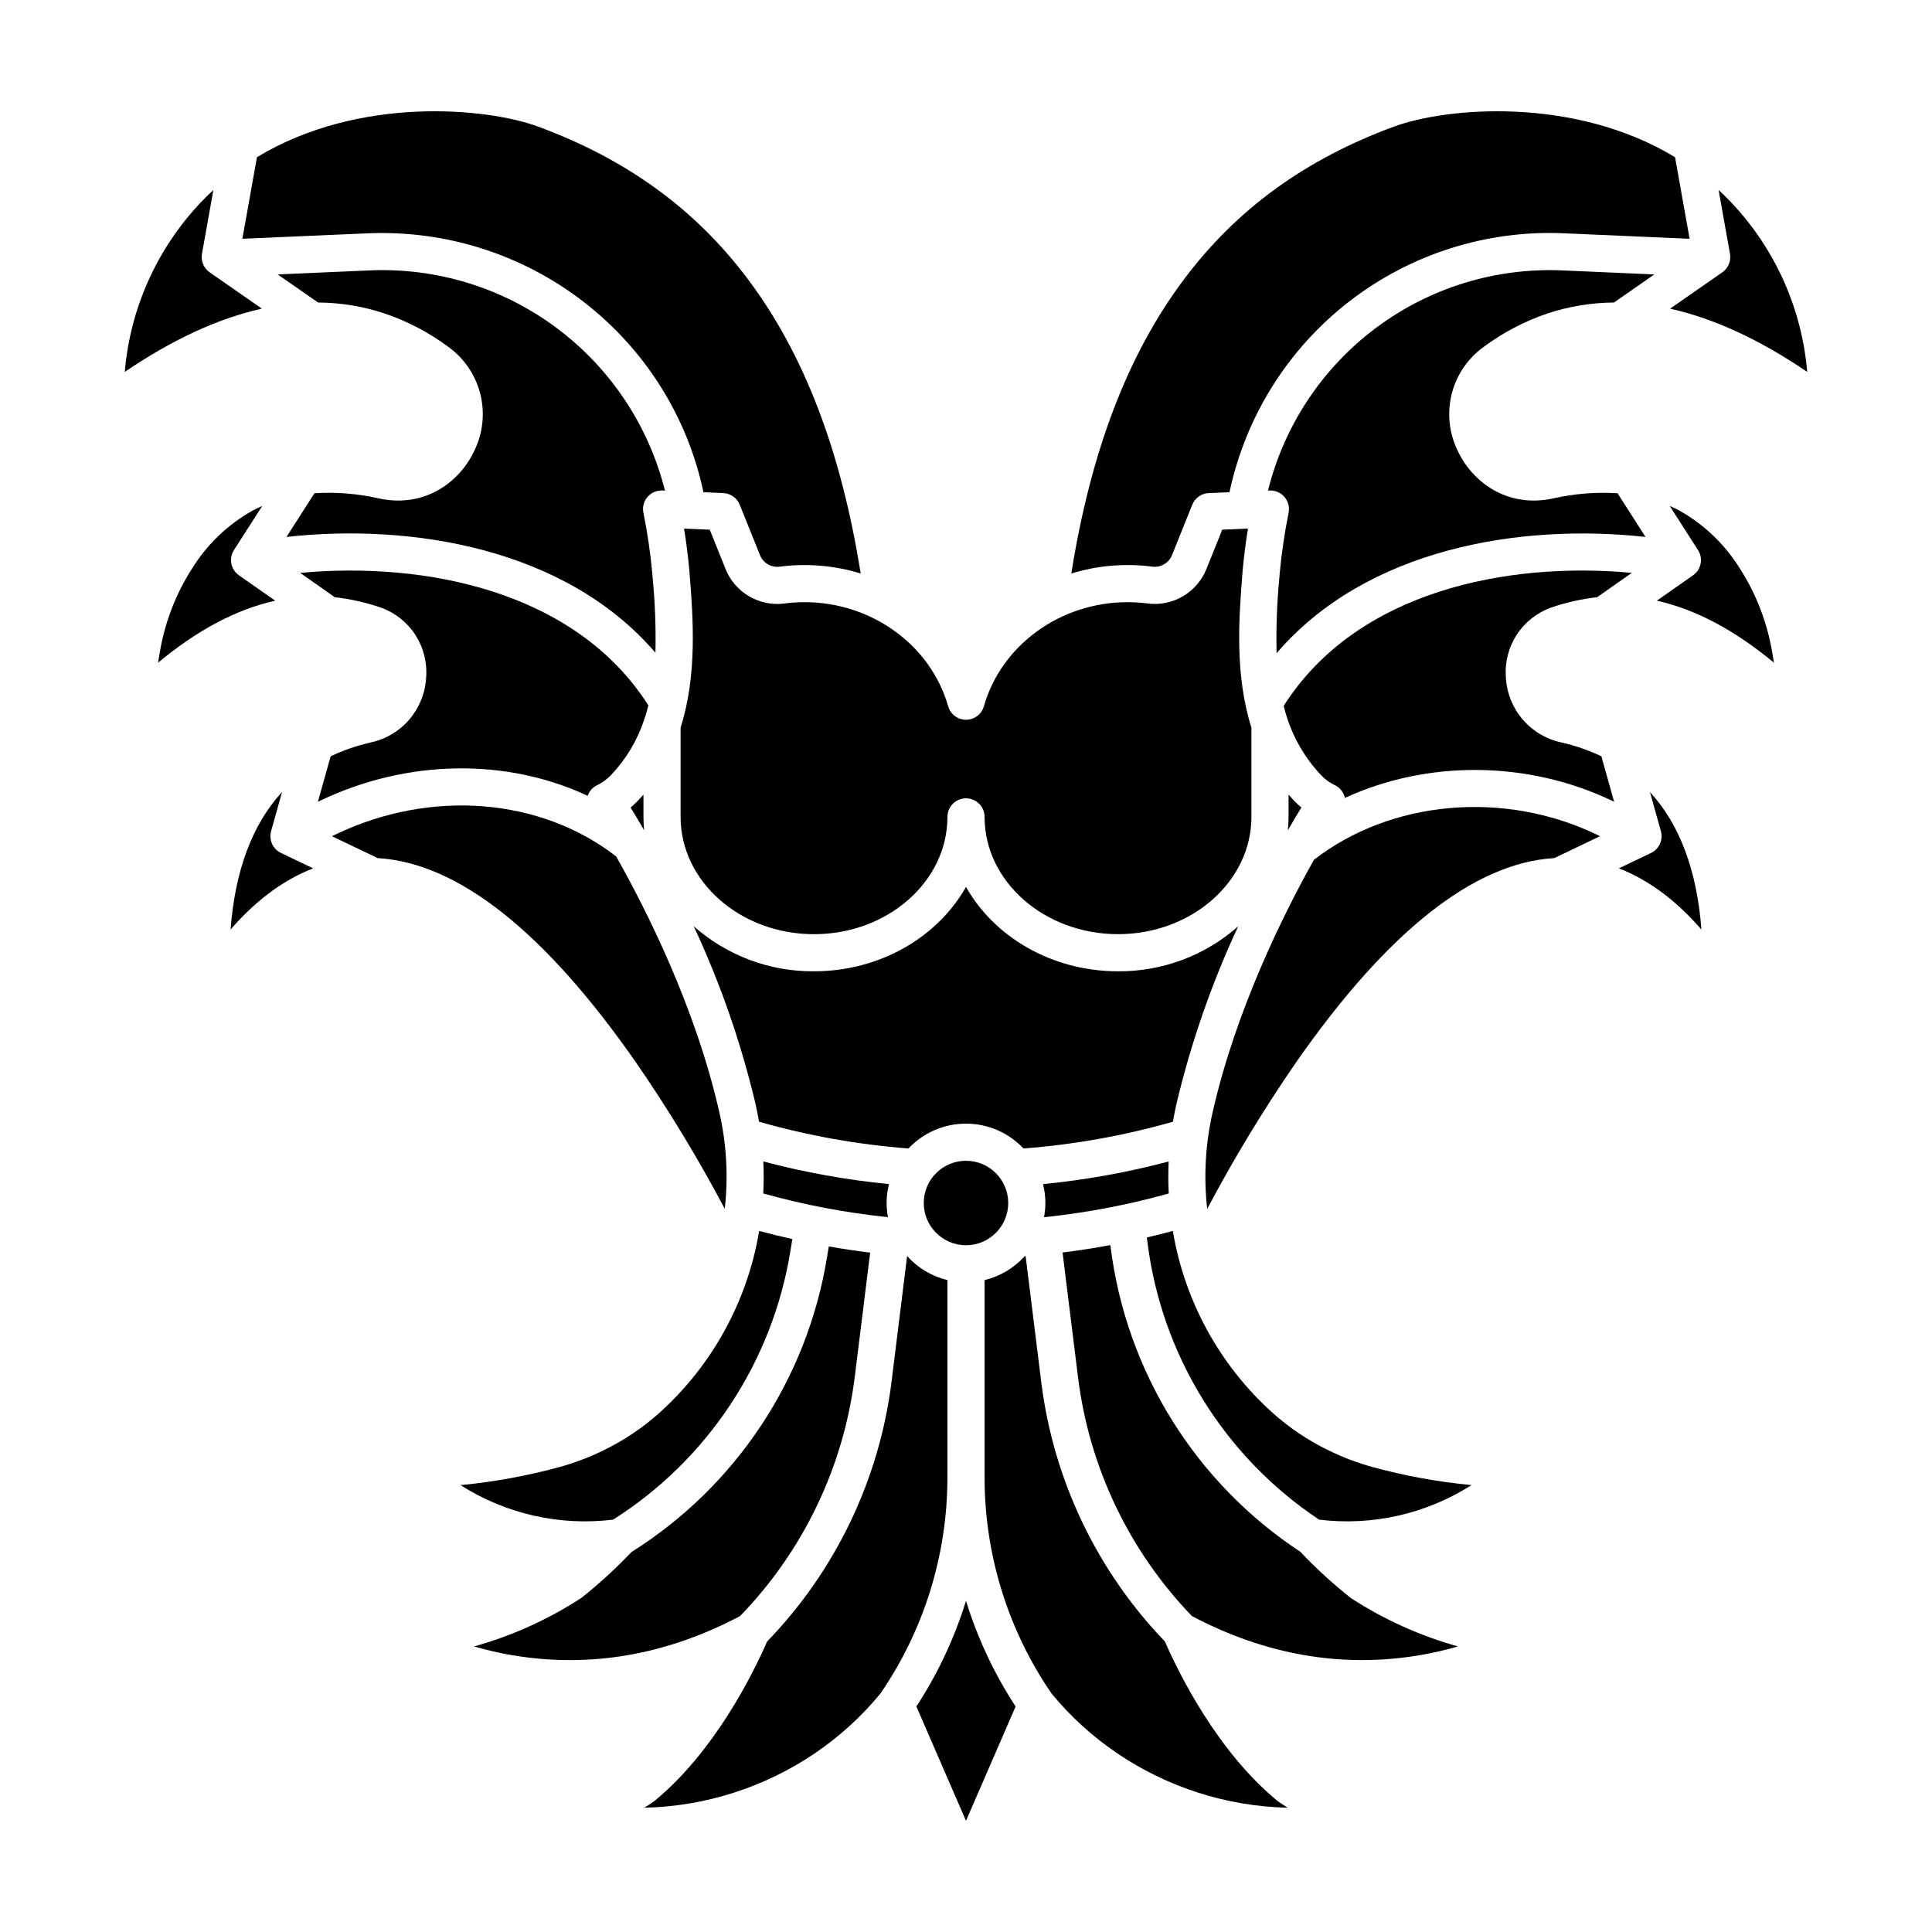
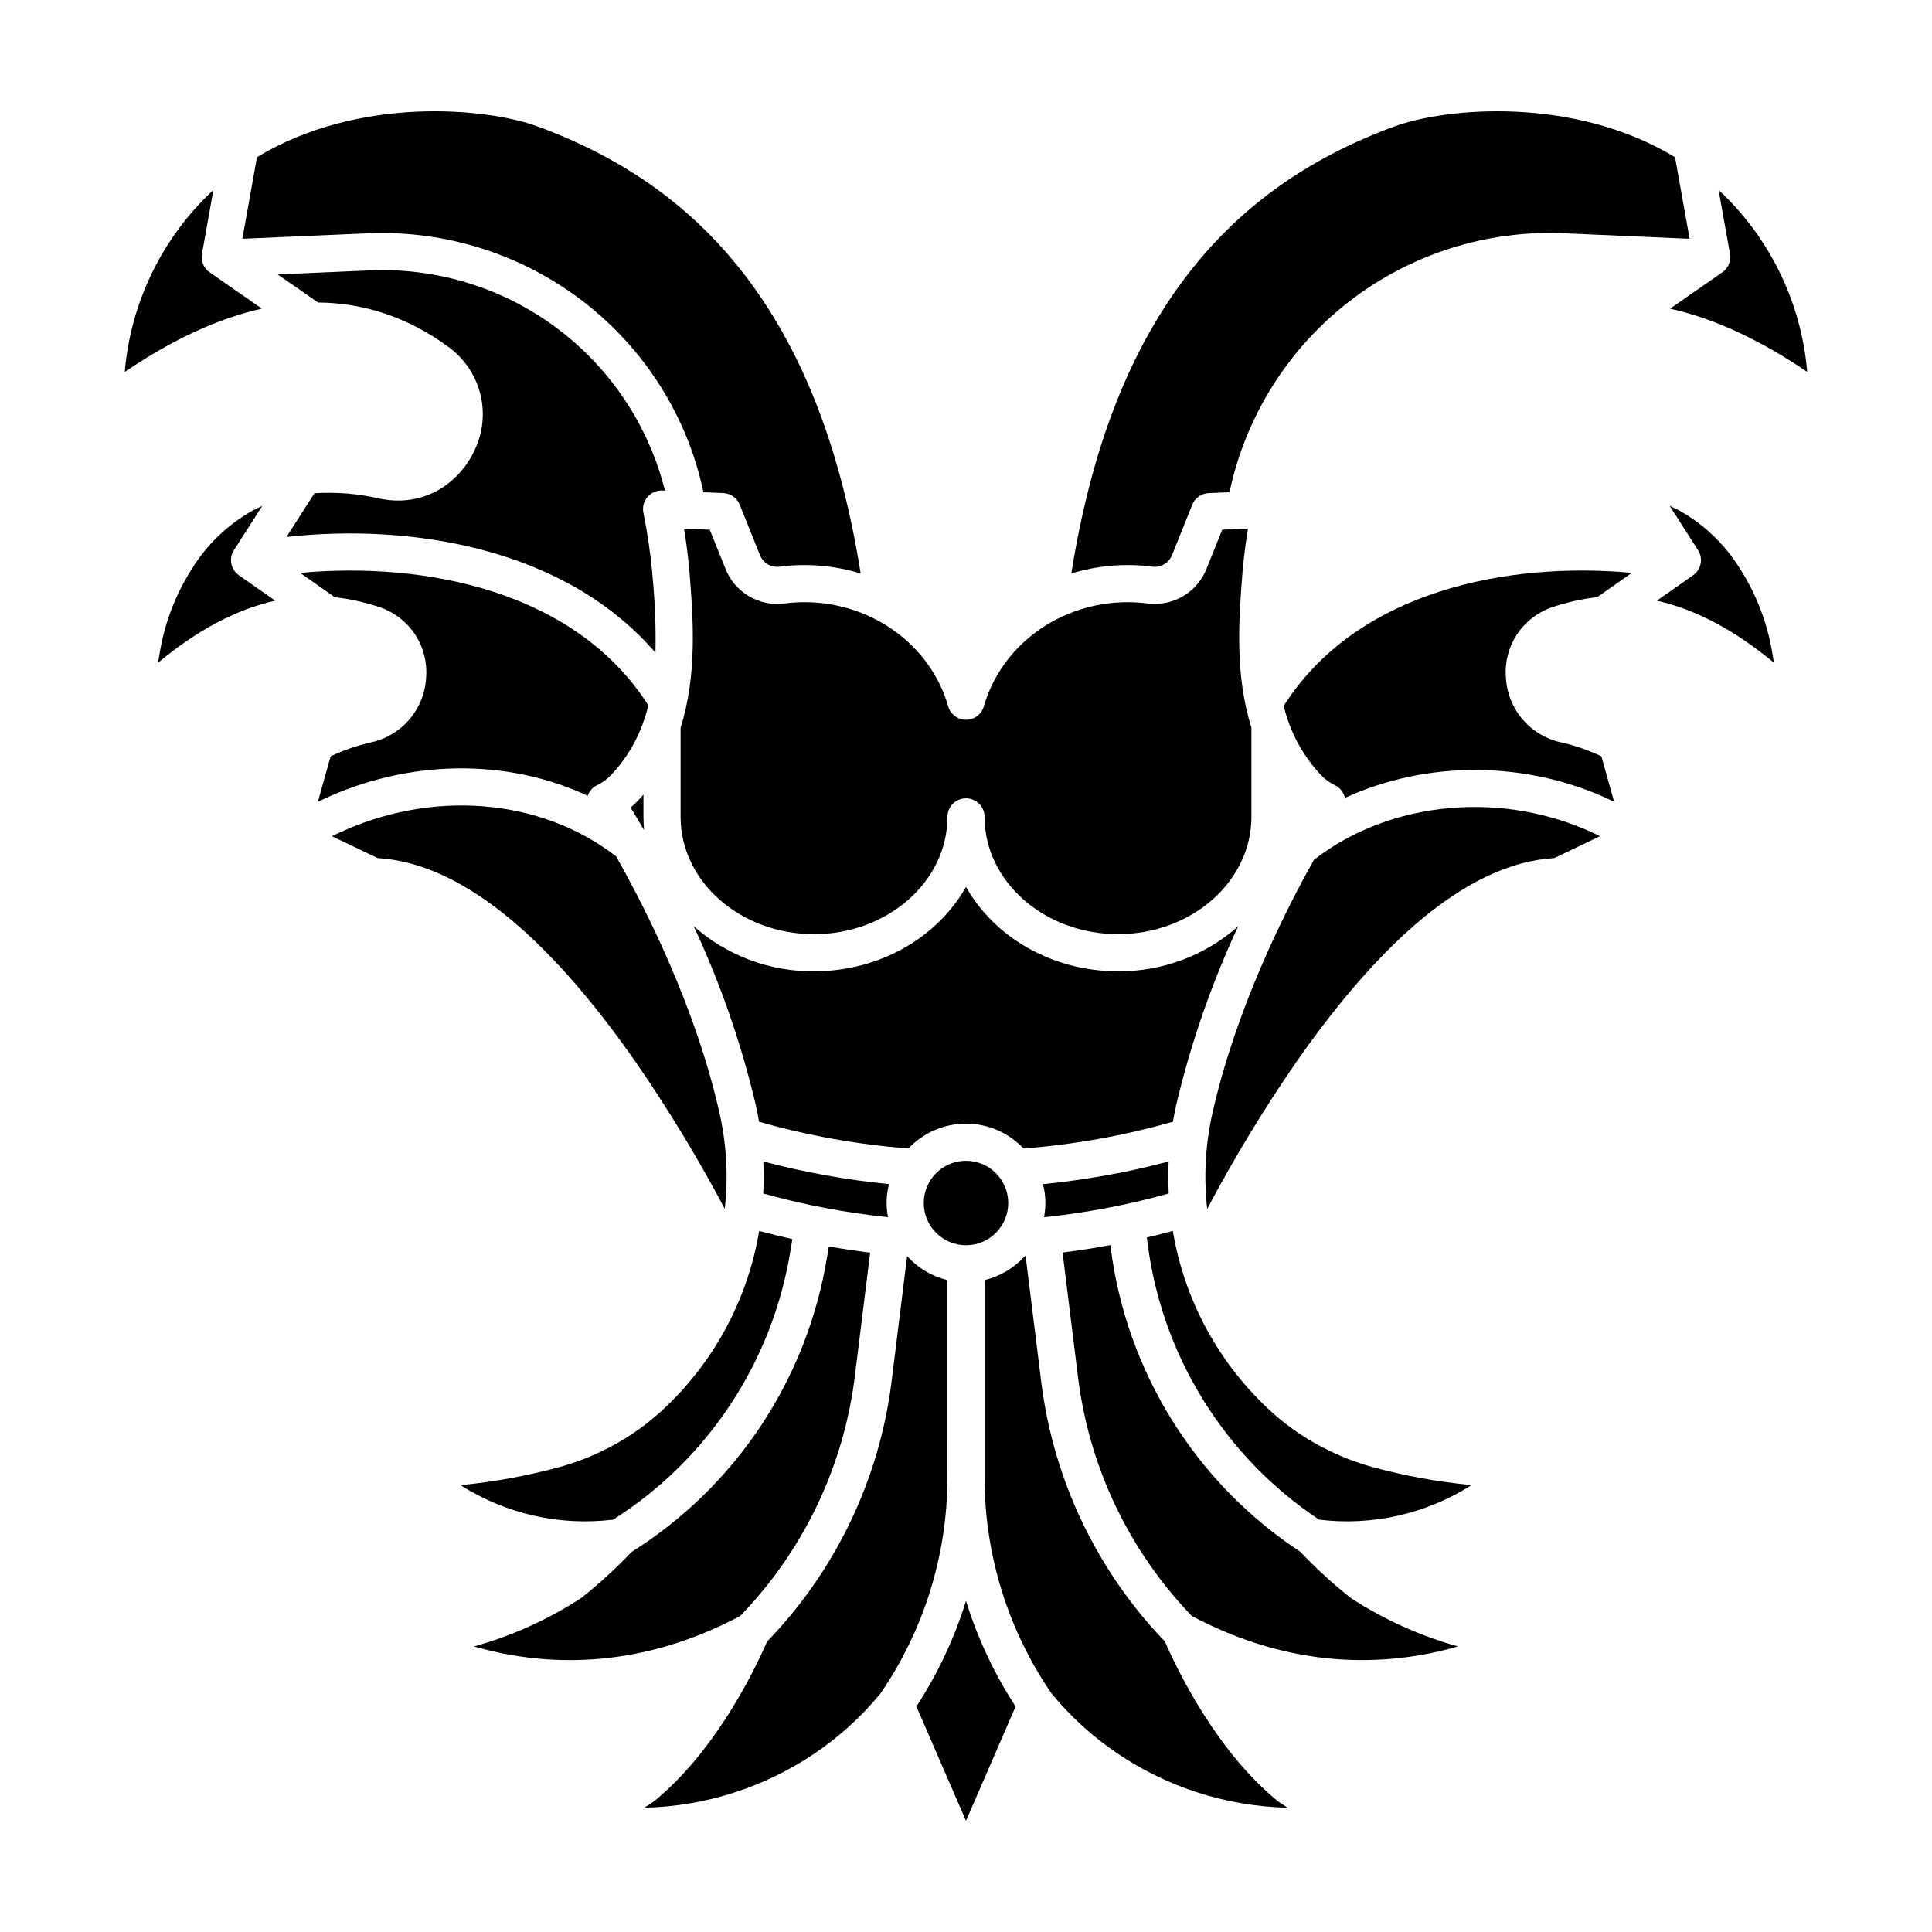
<svg xmlns="http://www.w3.org/2000/svg" fill="#000000" width="800px" height="800px" version="1.1" viewBox="144 144 512 512">
  <g>
    <path d="m319.54 273.99 0.684 0.027h-0.004c-4.328-17.281-14.504-32.531-28.797-43.168-14.293-10.633-31.82-16-49.617-15.184l-24.215 1.059 10.695 7.441c6.047 0.039 12.051 1.035 17.781 2.957 5.973 2.039 11.59 4.984 16.66 8.742 4.195 2.992 7.211 7.363 8.508 12.352 1.301 4.988 0.809 10.277-1.395 14.938-3.758 8.363-13.078 15.602-25.422 12.934h-0.004c-5.594-1.273-11.344-1.734-17.074-1.379l-7.422 11.582c33.16-3.66 73.945 2.945 97.781 30.684 0.141-6.625-0.102-13.25-0.734-19.848l-0.094-1.18c-0.5-5.394-1.289-10.758-2.359-16.066-0.305-1.484 0.094-3.023 1.074-4.176 0.984-1.152 2.441-1.789 3.953-1.723z" />
    <path d="m330.42 274.45 5.254 0.223h0.004c1.93 0.082 3.637 1.285 4.356 3.078l5.379 13.383c0.84 2.078 2.981 3.328 5.203 3.039 7.207-0.945 14.531-0.324 21.477 1.816-5.188-32.5-14.965-58.062-29.82-77.914-13.91-18.586-32.121-31.84-55.68-40.527-13.676-5.043-47.543-8.191-74.496 8.105l-3.863 21.625 33.148-1.445c42.809-1.816 80.316 27.406 89.039 68.617z" />
    <path d="m199.56 216.17c-1.574-1.098-2.371-3.012-2.035-4.902l3.019-16.914c-1.082 1.008-2.156 2.043-3.195 3.141l-0.426 0.453 0.004-0.004c-11.453 12.215-18.453 27.934-19.863 44.617 12.652-8.598 24.766-14.188 36.34-16.762z" />
-     <path d="m215.84 364.27 2.91-10.391c-7.871 8.57-12.453 20.773-13.652 36.457 7.438-8.574 14.93-13.527 21.891-16.211l-8.535-4.09c-2.156-1.031-3.262-3.465-2.613-5.766z" />
    <path d="m411.19 462.81c0 6.18-5.012 11.191-11.191 11.191-6.184 0-11.195-5.012-11.195-11.191 0-6.184 5.012-11.191 11.195-11.191 6.18 0 11.191 5.008 11.191 11.191" />
    <path d="m207.32 296.46c-2.164-1.512-2.746-4.461-1.32-6.684l7.5-11.699c-0.859 0.379-1.707 0.781-2.535 1.223-6.586 3.684-12.125 8.984-16.094 15.406-4.344 6.797-7.254 14.41-8.559 22.375l-0.441 2.559c10.406-8.668 20.758-14.152 31.055-16.457z" />
-     <path d="m537.27 235.87c5.07-3.754 10.688-6.703 16.656-8.742 5.734-1.922 11.738-2.918 17.785-2.957l10.703-7.445-24.223-1.059c-17.766-0.809-35.258 4.562-49.508 15.199-14.25 10.641-24.375 25.887-28.648 43.145l0.43-0.02-0.004 0.004c1.512-0.066 2.973 0.57 3.953 1.723 0.98 1.152 1.379 2.691 1.078 4.176-1.078 5.332-1.867 10.719-2.371 16.137l-0.086 1.102h0.004c-0.641 6.637-0.883 13.309-0.73 19.977 23.859-27.832 64.637-34.469 97.777-30.812l-7.422-11.582h-0.004c-5.727-0.359-11.477 0.105-17.074 1.375-12.344 2.664-21.664-4.574-25.422-12.934-2.203-4.66-2.699-9.945-1.398-14.934 1.297-4.988 4.309-9.359 8.504-12.352z" />
    <path d="m299.74 354.9c0.426-1.234 1.324-2.246 2.5-2.816 1.363-0.648 2.598-1.543 3.641-2.637 4.016-4.203 7.039-9.254 8.844-14.781 0.059-0.227 0.137-0.449 0.227-0.664 0.324-1.012 0.613-2.031 0.875-3.059-19.367-30.441-59.363-38.168-92.277-35.121l9.176 6.453 0.004-0.004c4.152 0.469 8.238 1.387 12.191 2.742 3.758 1.34 6.973 3.879 9.141 7.223 2.172 3.348 3.176 7.316 2.867 11.293-0.211 4.078-1.758 7.977-4.406 11.09-2.644 3.113-6.246 5.266-10.238 6.129-3.676 0.836-7.25 2.066-10.656 3.676l-3.383 12.051 0.5-0.238c23.285-11.145 49.602-11.348 70.996-1.336z" />
    <path d="m449.38 294.17c2.223 0.293 4.363-0.957 5.203-3.035l5.379-13.383c0.723-1.793 2.426-2.996 4.356-3.078l5.512-0.234c4.266-20.102 15.535-38.035 31.797-50.602s36.457-18.949 56.984-18.008l33.152 1.449-3.859-21.621c-26.957-16.301-60.824-13.148-74.496-8.105-23.559 8.688-41.773 21.941-55.68 40.523-14.859 19.848-24.637 45.41-29.82 77.914l-0.004-0.004c6.949-2.137 14.273-2.758 21.48-1.816z" />
    <path d="m455.74 436.69c3.844-16.258 9.34-32.082 16.406-47.223-8.785 7.777-20.137 12.027-31.871 11.938-17.551 0-32.793-9.102-40.277-22.363-7.484 13.262-22.73 22.363-40.277 22.363h-0.004c-11.73 0.09-23.086-4.16-31.871-11.938 7.066 15.141 12.566 30.965 16.41 47.223 0.344 1.523 0.633 3.051 0.895 4.578 12.93 3.688 26.195 6.062 39.602 7.094 3.957-4.203 9.473-6.586 15.246-6.586 5.769 0 11.285 2.383 15.242 6.586 13.406-1.027 26.676-3.406 39.602-7.094 0.258-1.527 0.555-3.055 0.898-4.578z" />
    <path d="m602.64 197.49c-1.039-1.098-2.109-2.133-3.195-3.141l3.019 16.914c0.336 1.891-0.457 3.805-2.035 4.902l-13.844 9.633c11.555 2.566 23.668 8.152 36.344 16.758-1.414-16.684-8.41-32.402-19.863-44.617z" />
    <path d="m453.73 460.29c-0.148-2.812-0.152-5.644-0.023-8.484-10.922 2.891-22.059 4.898-33.301 6 0.734 2.867 0.828 5.863 0.273 8.77 11.172-1.164 22.23-3.266 33.051-6.285z" />
    <path d="m351.89 303.93c-3.242 0.426-6.535-0.242-9.359-1.895-2.824-1.652-5.019-4.191-6.242-7.227l-4.195-10.43-6.812-0.289c0.512 3.16 1.02 6.906 1.402 11.039l0.098 1.242c0.879 11.266 2.051 26.391-2.418 40.473v23.648c0 17.137 15.863 31.082 35.359 31.082 19.5-0.004 35.359-13.949 35.359-31.09 0-2.715 2.203-4.918 4.922-4.918 2.715 0 4.918 2.203 4.918 4.918 0 17.137 15.863 31.082 35.359 31.082s35.359-13.941 35.359-31.082v-23.648c-4.469-14.082-3.297-29.207-2.418-40.473l0.09-1.172c0.387-4.18 0.898-7.941 1.41-11.113l-6.812 0.289-4.195 10.43v0.004c-1.223 3.035-3.418 5.578-6.242 7.231-2.82 1.652-6.113 2.316-9.359 1.895-1.762-0.23-3.535-0.344-5.312-0.344-17.77 0-33.422 11.348-38.066 27.594-0.602 2.113-2.535 3.57-4.731 3.57-2.199 0-4.129-1.457-4.731-3.57-4.641-16.246-20.297-27.594-38.066-27.594-1.777 0-3.555 0.117-5.316 0.348z" />
    <path d="m346.29 451.8c0.133 2.84 0.125 5.668-0.023 8.484h0.004c10.82 3.019 21.875 5.121 33.051 6.285-0.555-2.91-0.461-5.902 0.273-8.77-11.246-1.102-22.383-3.109-33.305-6z" />
    <path d="m312.96 356.29c-0.582 0.602-1.199 1.176-1.844 1.711 0.984 1.598 2.203 3.629 3.586 6.019-0.109-1.164-0.18-2.34-0.18-3.527v-5.902c-0.504 0.574-1.023 1.141-1.562 1.699z" />
-     <path d="m485.48 354.59v5.902c0 1.191-0.07 2.363-0.18 3.527 1.379-2.391 2.602-4.422 3.586-6.016-0.645-0.535-1.258-1.109-1.84-1.711-0.543-0.562-1.062-1.129-1.566-1.703z" />
    <path d="m496.08 528.36c-5.394-2.613-10.395-5.969-14.859-9.969-14-12.613-23.309-29.598-26.406-48.184-2.285 0.617-4.582 1.191-6.887 1.734l0.168 1.309-0.004-0.004c3.766 29.941 20.367 56.762 45.488 73.48 14.117 1.715 28.391-1.523 40.391-9.16-8.91-0.848-17.727-2.461-26.359-4.816-3.973-1.105-7.832-2.574-11.531-4.391z" />
    <path d="m501.82 567.36c-4.688-3.719-9.102-7.766-13.207-12.113-27.77-18.273-46.145-47.785-50.289-80.77l-0.066-0.516c-4.199 0.781-8.422 1.438-12.668 1.969l4.133 33.332c2.988 23.703 13.562 45.805 30.141 63.008 19.531 10.324 39.805 13.828 60.27 10.391 3.453-0.582 6.871-1.363 10.234-2.34-9.969-2.789-19.461-7.062-28.156-12.68-0.137-0.09-0.266-0.184-0.391-0.281z" />
    <path d="m605.12 294.71c-3.969-6.422-9.508-11.723-16.094-15.41-0.828-0.441-1.672-0.844-2.535-1.223l7.5 11.703h0.004c1.422 2.223 0.84 5.172-1.32 6.684l-9.602 6.719c10.273 2.305 20.625 7.789 31.055 16.453l-0.441-2.559v0.004c-1.309-7.961-4.223-15.574-8.566-22.371z" />
-     <path d="m584.16 364.27c0.645 2.301-0.457 4.734-2.613 5.766l-8.535 4.086c6.957 2.688 14.453 7.641 21.887 16.215-1.199-15.684-5.773-27.887-13.652-36.457z" />
    <path d="m557.72 340.74c-3.996-0.859-7.594-3.016-10.242-6.129-2.644-3.109-4.195-7.008-4.402-11.09-0.312-3.977 0.695-7.945 2.863-11.293 2.172-3.344 5.383-5.883 9.141-7.223 3.949-1.355 8.039-2.273 12.188-2.742l9.18-6.453c-32.875-3.035-72.84 4.723-92.246 35.234h-0.004c1.625 6.898 5.047 13.246 9.918 18.398 1.031 1.082 2.254 1.969 3.602 2.621 1.297 0.613 2.262 1.758 2.648 3.137 0.023 0.086 0.039 0.172 0.059 0.254 21.633-9.977 48.258-10.023 70.832 0.773l0.5 0.238-3.379-12.051v0.004c-3.41-1.613-6.981-2.844-10.656-3.68z" />
    <path d="m492.2 371.86c-8.125 14.504-20.715 39.828-26.863 67.004-1.828 8.07-2.34 16.383-1.512 24.613v0.008c0.031 0.297 0.062 0.582 0.098 0.875h0.004c7.047-13.324 14.867-26.223 23.418-38.633 24.156-34.723 47.18-53 68.426-54.316l0.125-0.008 12.133-5.805-1.02-0.492c-24.566-11.75-54.488-9.008-74.809 6.754z" />
    <path d="m370.5 509.03 4.102-33.07c-3.672-0.449-7.328-0.996-10.969-1.641l-0.445 2.754h-0.004c-5.231 32.305-24.105 60.797-51.816 78.215l-0.043 0.027h0.004c-4.094 4.324-8.488 8.352-13.152 12.055-0.125 0.098-0.254 0.191-0.395 0.277-8.695 5.617-18.188 9.891-28.16 12.68 3.363 0.977 6.781 1.758 10.234 2.34 20.469 3.438 40.738-0.066 60.273-10.391 16.711-17.234 27.371-39.43 30.371-63.246z" />
    <path d="m306.49 546.72c25.125-15.93 42.227-41.859 46.984-71.227l0.508-3.125c-2.945-0.664-5.883-1.371-8.797-2.16-3.098 18.586-12.406 35.57-26.406 48.184-4.465 4-9.465 7.356-14.859 9.969-3.699 1.816-7.559 3.285-11.527 4.391-8.633 2.356-17.449 3.969-26.355 4.82 12.016 7.648 26.312 10.883 40.453 9.148z" />
    <path d="m312.64 425.7c8.555 12.414 16.379 25.32 23.43 38.652 0.957-8.516 0.477-17.129-1.414-25.488-6.273-27.742-19.266-53.559-27.363-67.895-20.074-15.578-49.125-17.902-74.309-5.856l-1.02 0.492 12.137 5.805 0.121 0.008c21.25 1.309 44.266 19.574 68.418 54.281z" />
    <path d="m482.37 621.12c-15.688-12.984-25.758-33.203-29.668-42.117-18.004-18.723-29.484-42.762-32.734-68.535l-4.164-33.586-0.234 0.02v-0.004c-2.832 3.137-6.543 5.344-10.648 6.34v52.184 0.168-0.004c0.008 20.406 6.18 40.332 17.711 57.164 4.992 6.078 10.828 11.406 17.336 15.824 13.383 9.086 29.102 14.117 45.273 14.492-0.844-0.535-1.695-1.105-2.559-1.703-0.105-0.078-0.211-0.16-0.312-0.242z" />
    <path d="m386.85 596.23 13.102 30.191 0.047 0.086 0.047-0.086 13.102-30.188h-0.004c-5.664-8.672-10.09-18.094-13.145-27.992-3.059 9.895-7.484 19.316-13.148 27.988z" />
    <path d="m395.07 535.42c0-0.023 0.008-0.043 0.008-0.062l-0.004-52.117c-4.106-0.992-7.816-3.203-10.648-6.336h-0.035l-4.133 33.336 0.004 0.004c-3.262 25.883-14.828 50.016-32.965 68.77-3.91 8.914-13.98 29.125-29.668 42.109-0.098 0.082-0.207 0.164-0.316 0.238-0.859 0.602-1.711 1.168-2.559 1.703l0.004 0.004c16.172-0.371 31.891-5.402 45.273-14.488 6.488-4.41 12.312-9.723 17.297-15.781 11.555-16.844 17.738-36.785 17.746-57.211 0-0.055-0.004-0.113-0.004-0.168z" />
  </g>
</svg>